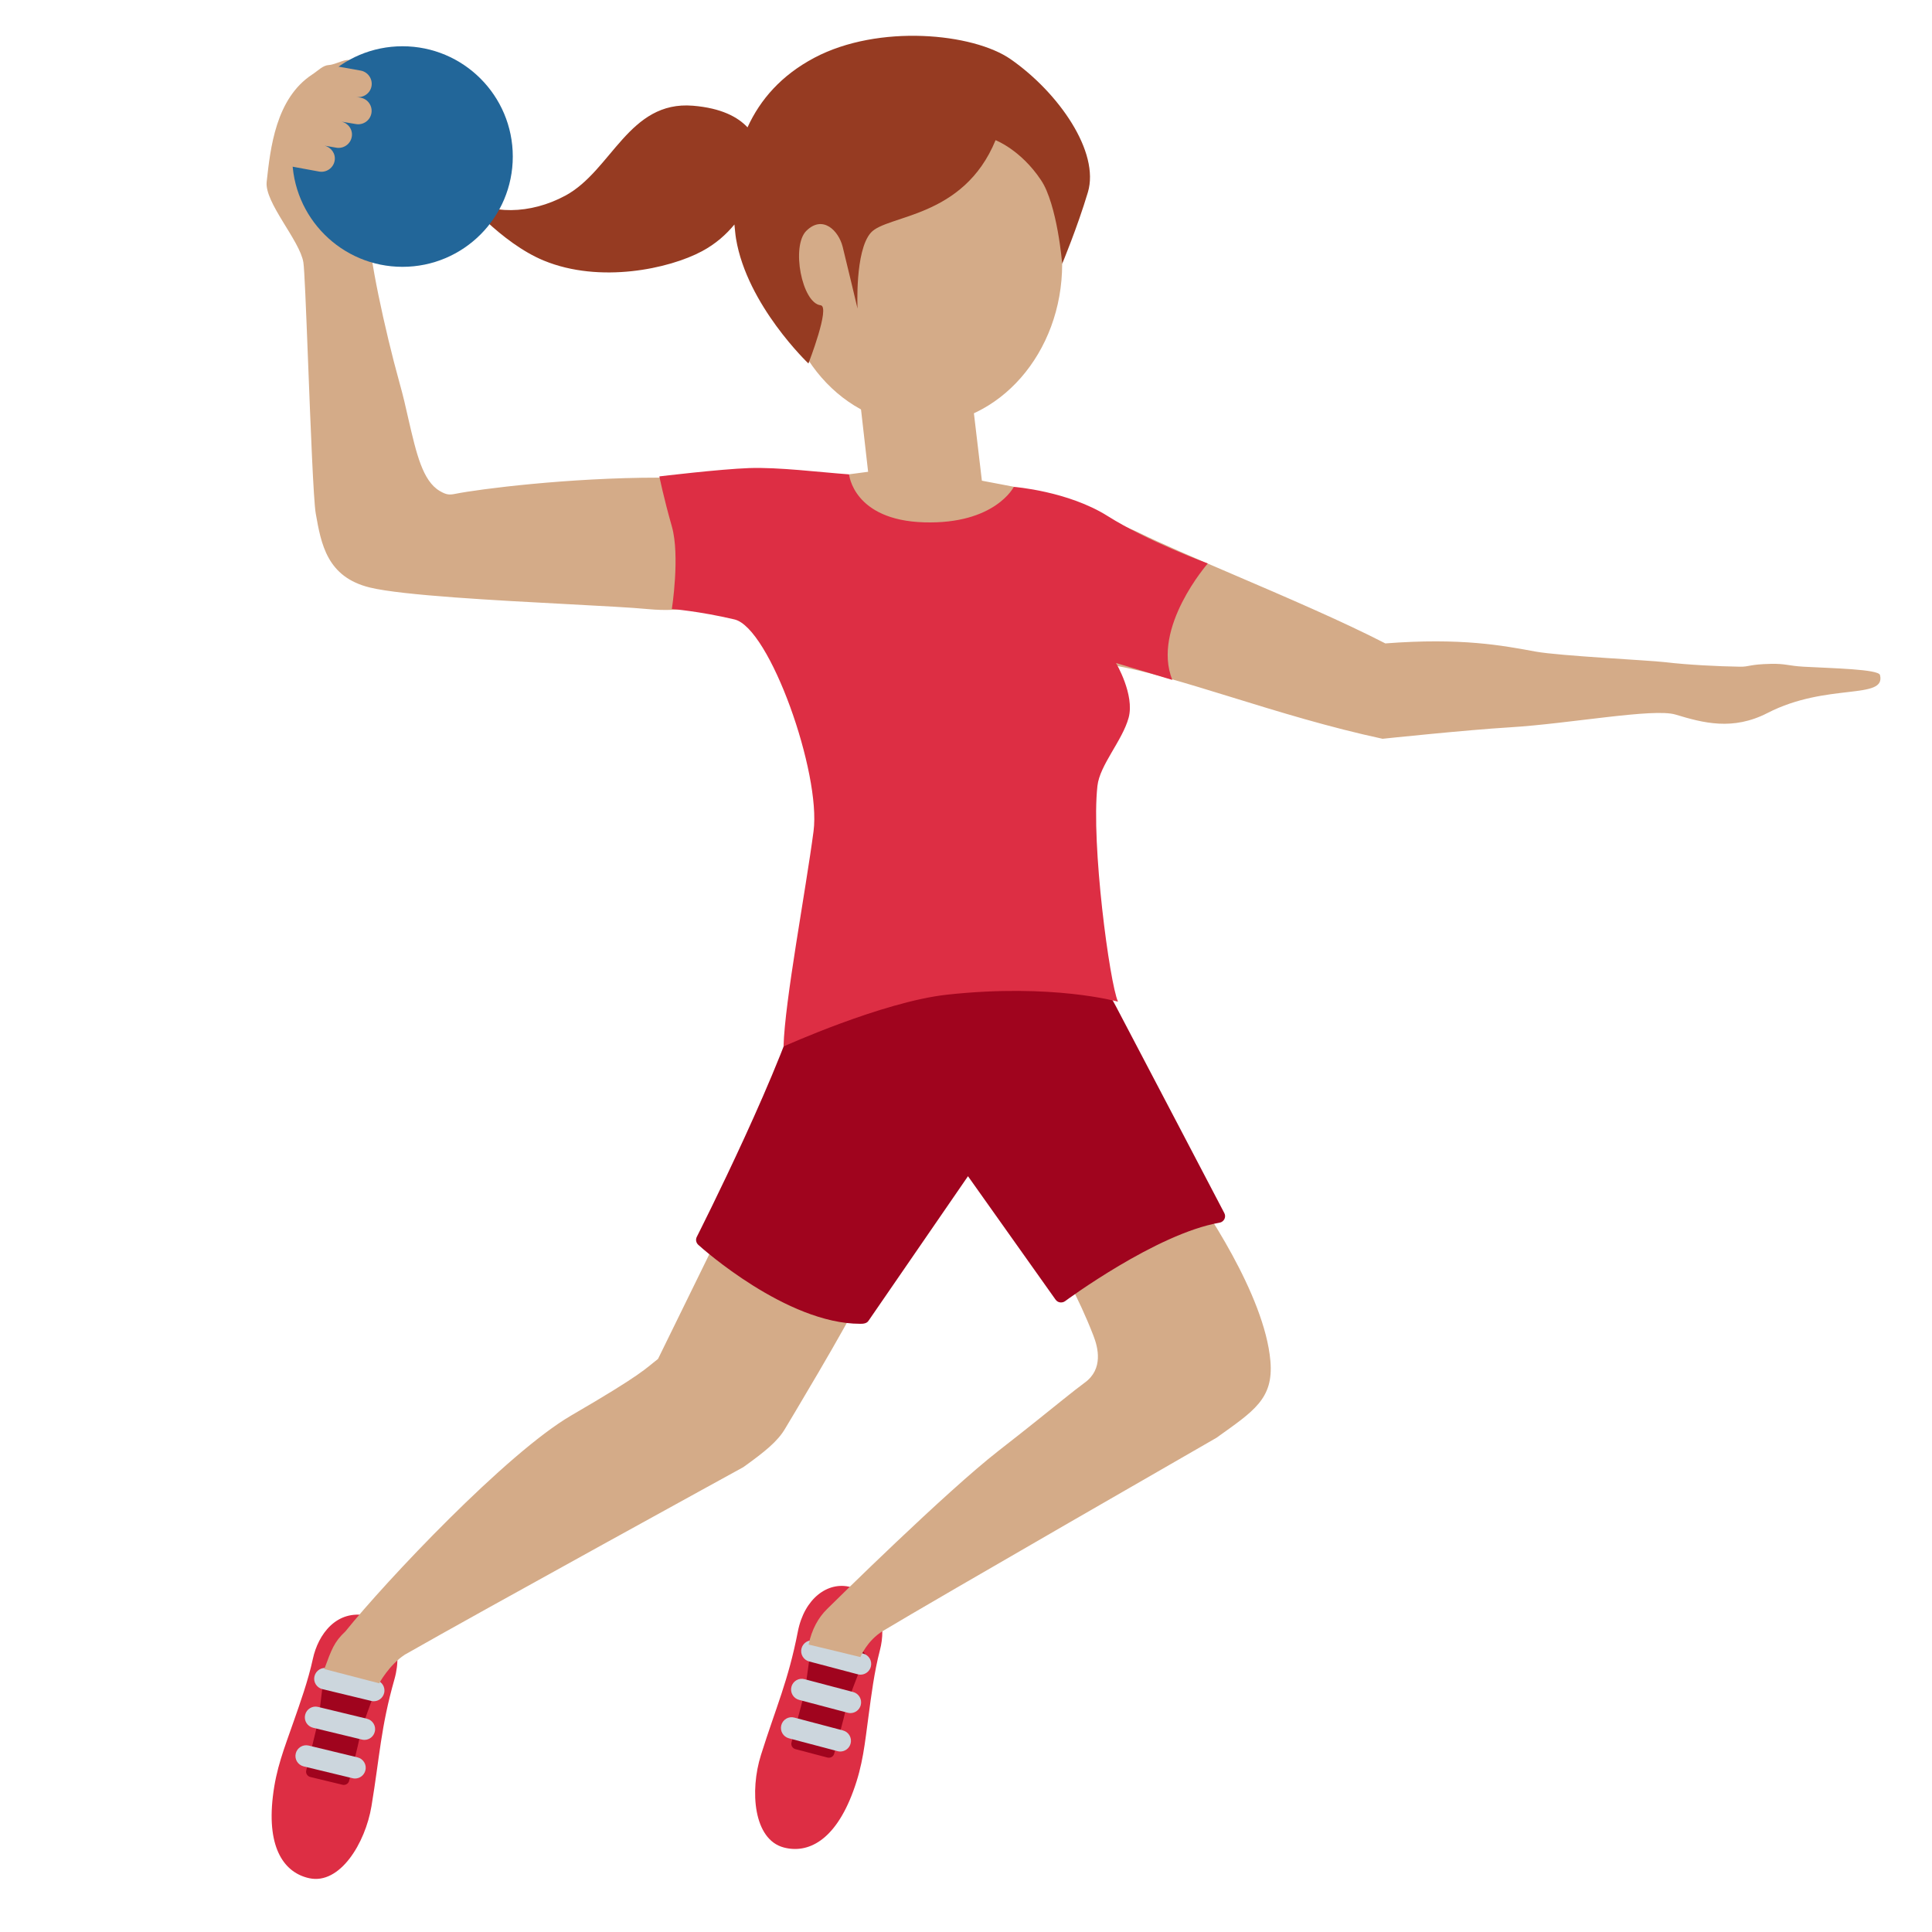
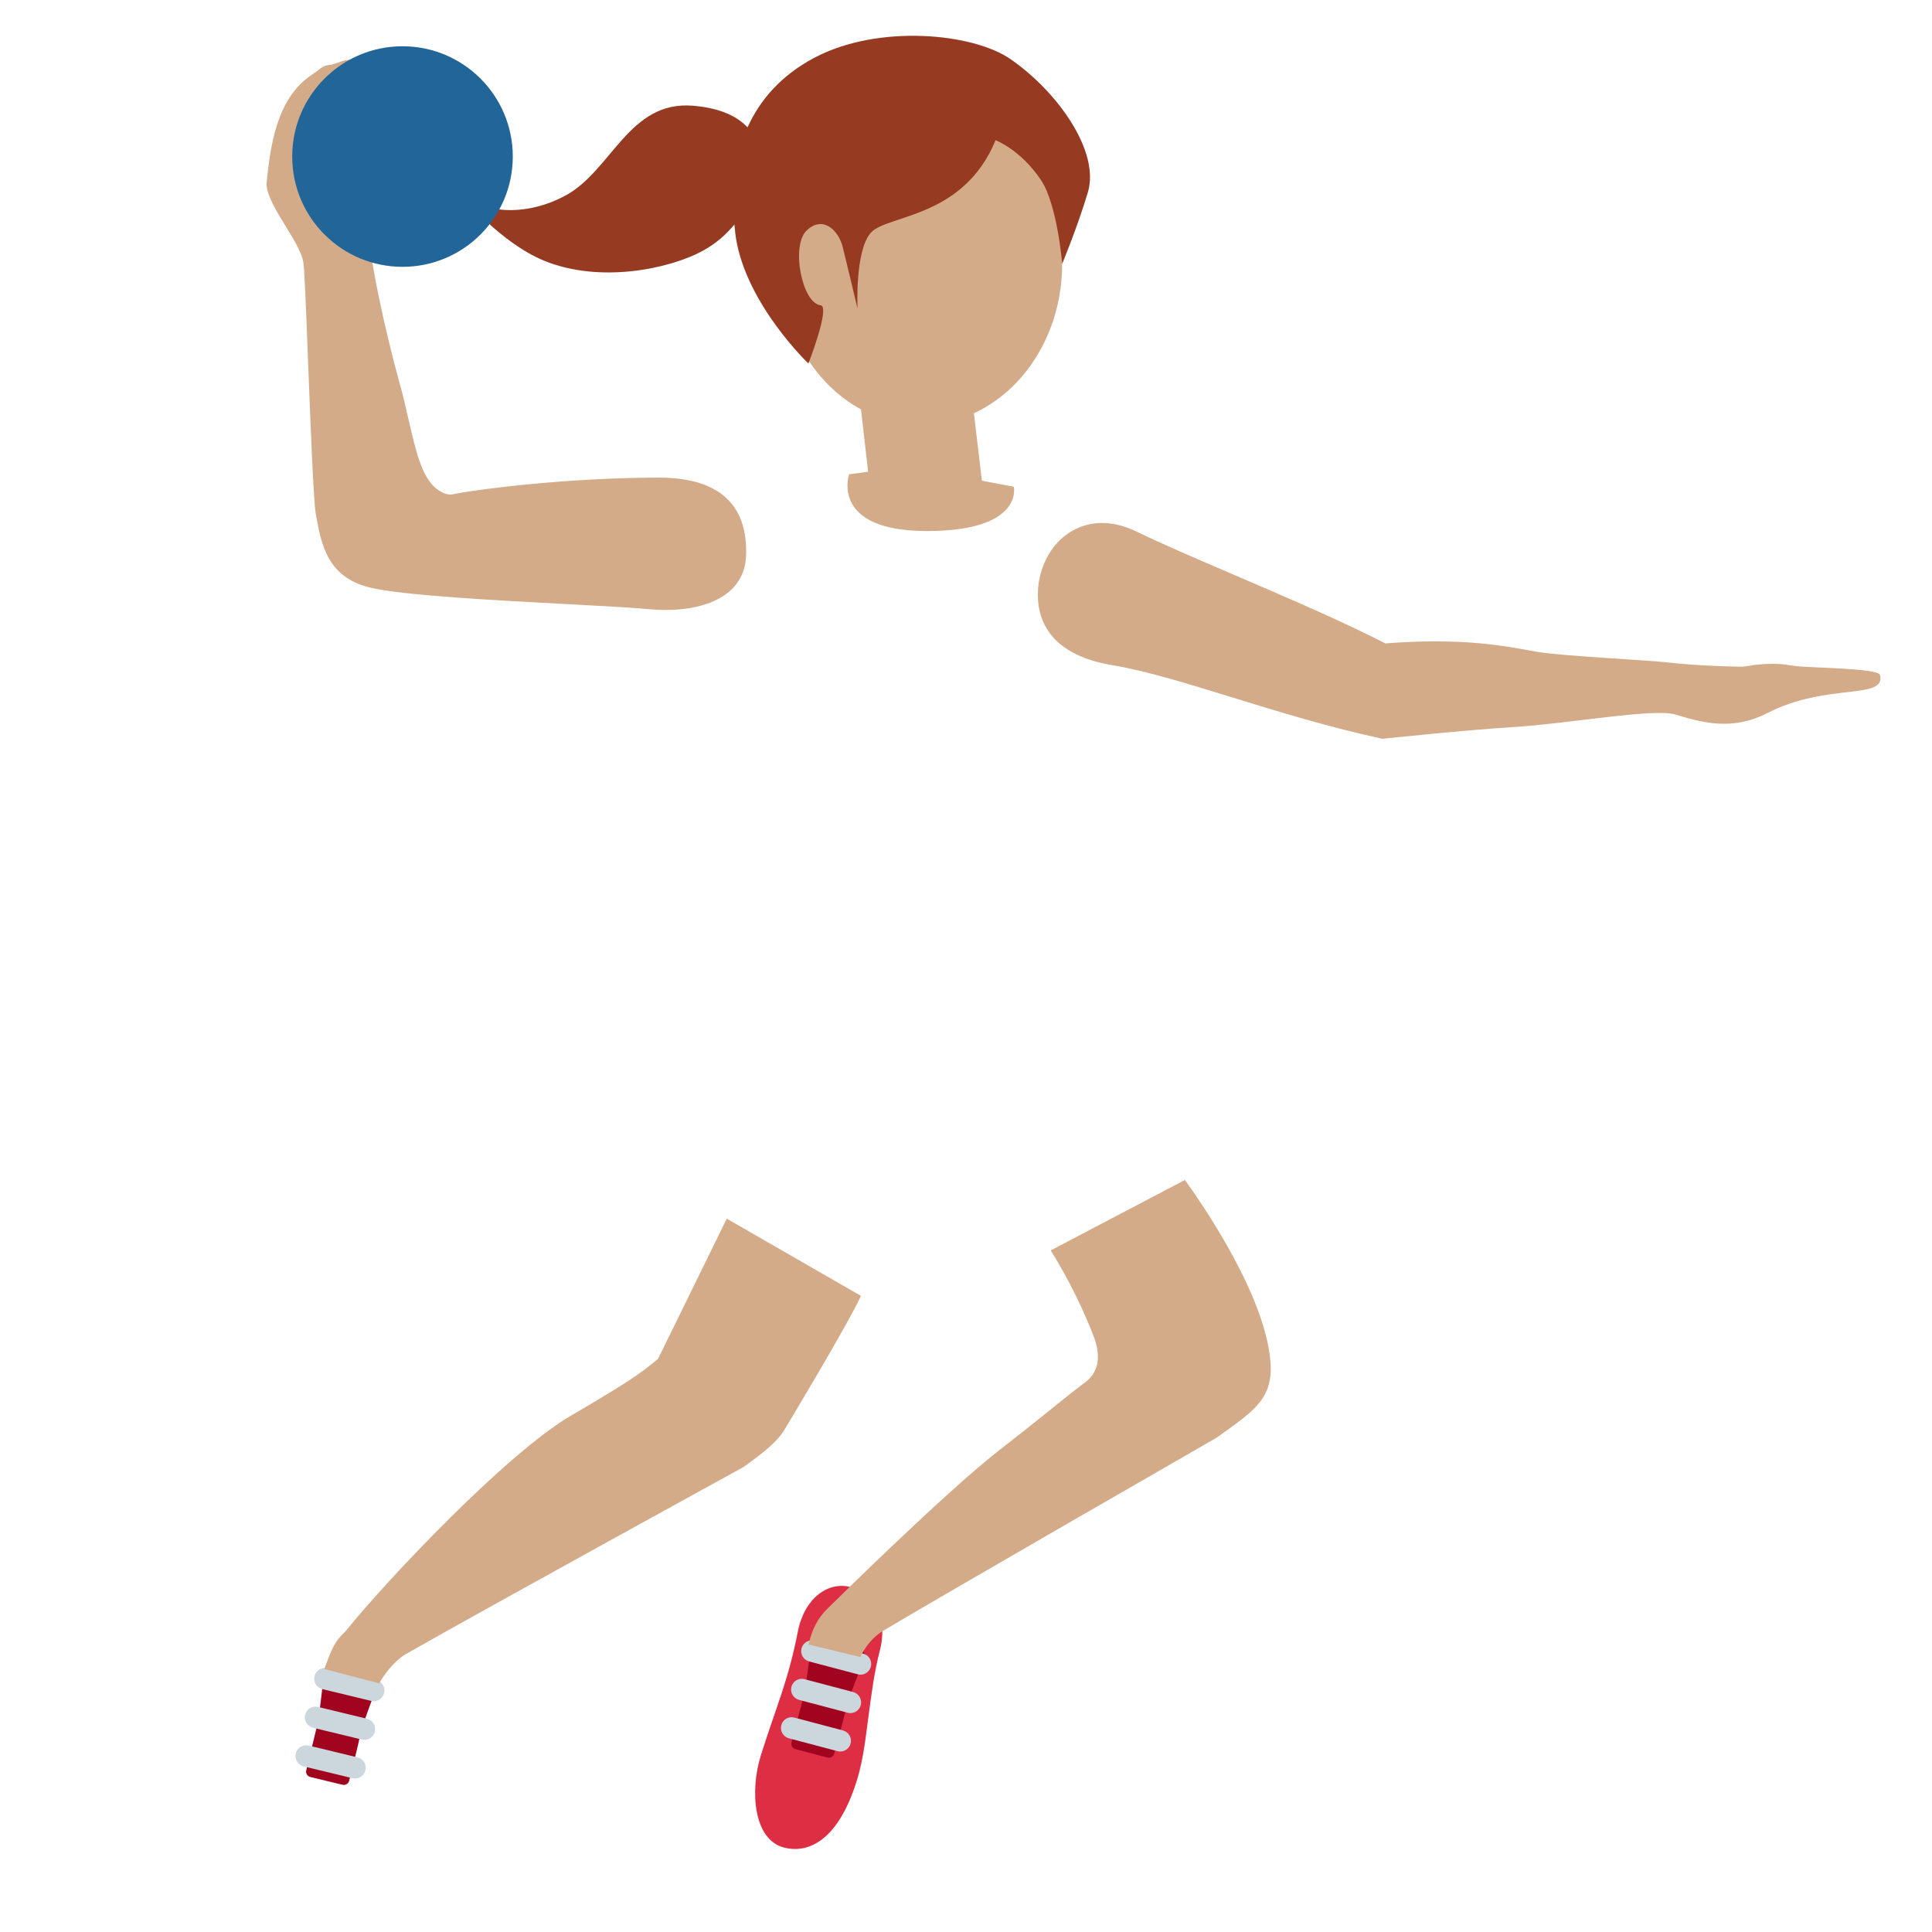
<svg xmlns="http://www.w3.org/2000/svg" viewBox="0 0 36 36">
-   <path fill="#DD2E44" d="M7.35 31.29c-.257.905-.272 1.425-.428 2.365-.115.69-.588 1.466-1.158 1.343-.452-.097-.795-.538-.68-1.52.061-.525.205-.877.393-1.416.108-.311.264-.74.353-1.153.097-.45.438-.928 1.018-.802.43.091.673.58.502 1.183z" />
  <path fill="#A0041E" d="M6.059 31.084c.024-.017.237-.141.55-.054.313.087.425.267.44.293.014.027-.289.776-.332.985-.044.223-.205.849-.212.876-.013.054-.069.086-.125.072l-.597-.144c-.056-.014-.09-.068-.077-.122l.205-.845c.057-.235.123-1.044.148-1.061z" />
  <path fill="#CCD6DD" d="M6.615 33.14c-.016 0-.031-.002-.047-.006l-.91-.22c-.107-.026-.174-.134-.147-.241.026-.107.134-.173.241-.147l.91.22c.107.026.174.134.147.241-.022.091-.103.153-.194.153zm.175-.72c-.016 0-.031-.002-.047-.006l-.91-.22c-.107-.026-.174-.134-.147-.241.025-.107.135-.174.241-.147l.91.22c.107.026.174.134.147.241-.022.092-.103.153-.194.153zm.174-.72c-.016 0-.031-.002-.047-.006l-.91-.22c-.107-.026-.174-.134-.147-.241s.134-.174.241-.147l.91.22c.107.026.174.134.147.241-.022.092-.103.153-.194.153z" />
  <path fill="#DD2E44" d="M14.867 30.401c-.18.923-.402 1.394-.688 2.302-.21.667-.139 1.573.425 1.722.447.118.953-.12 1.294-1.047.183-.496.214-.875.291-1.441.044-.326.1-.78.207-1.188.117-.445.029-1.025-.545-1.176-.425-.113-.864.213-.984.828z" />
  <path fill="#A0041E" d="M15.138 30.571c.024-.017.24-.136.551-.043.311.094.42.275.434.302.013.027-.304.77-.351.978-.049.222-.221.845-.229.871-.014.054-.071.084-.126.07l-.594-.156c-.056-.015-.089-.07-.075-.124l.221-.841c.062-.233.144-1.041.169-1.057z" />
  <path fill="#CCD6DD" d="M15.657 32.637c-.017 0-.034-.002-.051-.007l-.905-.239c-.107-.028-.171-.137-.143-.244.027-.106.137-.172.244-.142l.905.239c.107.028.171.137.143.244-.023.089-.104.149-.193.149zm.189-.716c-.017 0-.034-.002-.051-.007l-.905-.239c-.107-.028-.171-.137-.143-.244.027-.106.138-.172.244-.142l.905.239c.107.028.171.137.143.244-.023.089-.104.149-.193.149zm.188-.716c-.017 0-.034-.002-.051-.007l-.905-.239c-.107-.028-.171-.137-.143-.244.028-.106.139-.173.244-.142l.905.239c.107.028.171.137.143.244-.023.089-.104.149-.193.149z" />
  <g fill="#D4AB88">
    <path d="M16.042 24.146l-2.5-1.438-1.281 2.614c-.24.185-.28.276-1.615 1.052-1.203.699-3.46 3.091-4.21 4.025-.213.198-.259.341-.393.701l1.023.266s.182-.34.476-.533c1.438-.821 6.309-3.495 6.309-3.495.394-.283.64-.478.78-.72 0 0 1.192-1.979 1.411-2.472zm6.037-2.159L19.578 23.3c.171.271.513.854.797 1.59.083.213.191.618-.163.874-.2.146-.59.466-.889.704-.204.163-.438.349-.714.563-.997.778-3.032 2.787-3.198 2.951-.166.164-.283.377-.344.662.087.019.965.233.965.233s.123-.307.421-.487c.929-.561 6.214-3.599 6.214-3.599.69-.495 1.067-.722 1.005-1.432-.108-1.24-1.263-2.915-1.593-3.372zM13.576 9.322c-.267-.28-.705-.422-1.299-.422-1.689 0-3.358.215-3.783.3-.118.024-.173.024-.301-.052-.318-.188-.434-.696-.583-1.34-.048-.217-.101-.446-.165-.672-.279-1.001-.588-2.46-.55-2.736.054-.385-.312-3.22-.356-3.263-.071-.07-.274.067-.413.075-.111.007-.19.098-.308.176-.682.447-.78 1.376-.849 2-.042.386.62 1.095.684 1.502.02.133.047.804.089 1.888.044 1.135.099 2.549.141 2.788.101.572.208 1.186 1.01 1.382.604.147 2.378.241 3.673.309.65.035 1.213.064 1.512.093.647.062 1.198-.058 1.515-.331.192-.167.296-.389.309-.66.017-.443-.091-.793-.326-1.037zm20.031 3.101c-.285-.016-.335-.059-.612-.053-.406.009-.393.056-.577.053-.399-.006-.967-.034-1.387-.084-.31-.037-1.968-.116-2.419-.198-.614-.113-1.384-.261-2.798-.152-.794-.409-1.869-.87-2.823-1.279-.699-.3-1.359-.583-1.802-.8-.223-.109-.442-.165-.652-.165-.156 0-.308.031-.449.092-.325.141-.568.43-.686.813-.043.142-.162.638.108 1.073.216.347.624.573 1.214.671.618.102 1.367.333 2.234.6.857.265 1.82.561 2.804.772 0 0 1.555-.164 2.367-.213 1.124-.068 2.682-.362 3.092-.238.518.157 1.068.303 1.715-.03 1.106-.569 2.212-.236 2.095-.707-.028-.109-.881-.125-1.424-.155zm-15.78-7.43c-.062-.564-.59-1-1.148-.934-.564.062-.977.558-.914 1.122l.411 3.61-.355.047s-.363 1.057 1.449 1.057 1.621-.825 1.621-.825l-.595-.113-.469-3.964z" />
    <ellipse cx="17.167" cy="4.917" rx="2.625" ry="3" />
  </g>
  <path fill="#963B22" d="M18.833 1.104c-.699-.487-2.461-.66-3.656-.029-.615.325-1.011.778-1.248 1.298-.181-.193-.487-.359-1.016-.403-1.196-.099-1.513 1.208-2.378 1.675-.653.352-1.4.364-1.921.013 0 0 .716.867 1.52 1.198 1.045.43 2.333.154 2.947-.175.258-.138.452-.314.604-.498.01.089.015.177.03.266.207 1.24 1.349 2.324 1.349 2.324s.414-1.064.227-1.085c-.347-.039-.555-1.105-.264-1.389.306-.299.6 0 .675.3s.277 1.151.277 1.151-.052-1.076.248-1.414c.3-.337 1.724-.262 2.324-1.724 0 0 .47.179.845.742.309.464.396 1.562.396 1.562s.283-.678.479-1.333c.225-.749-.542-1.855-1.438-2.479z" />
  <g fill="#A0041E">
-     <path d="M15.104 18.375c-.318 1.396-2.009 4.729-2.009 4.729s1.639 1.477 2.987 1.437l1.954-2.841 1.735 2.446s1.713-1.274 2.931-1.485c0 0-1.666-3.182-2.023-3.856-.357-.674-1.057-1.547-1.057-1.547s-4.27.028-4.518 1.117z" />
-     <path d="M16.028 24.667c-1.37 0-2.949-1.41-3.016-1.471-.042-.038-.054-.099-.028-.149.017-.033 1.688-3.335 1.998-4.7.263-1.152 4.193-1.211 4.64-1.214h.001c.038 0 .074.017.098.047.028.036.712.89 1.07 1.566.356.675 2.022 3.857 2.022 3.857.019.035.02.077.002.113-.018.035-.052.061-.091.067-1.176.204-2.861 1.45-2.879 1.463-.027.02-.062.026-.094.022-.033-.005-.062-.023-.082-.051l-1.632-2.3-1.853 2.693c-.032.051-.098.058-.156.057zm-2.777-1.595c.32.271 1.65 1.337 2.765 1.345l1.918-2.788c.023-.033.062-.054.102-.054h.001c.041 0 .079.02.102.053l1.662 2.343c.373-.267 1.665-1.15 2.715-1.398-.332-.633-1.635-3.122-1.945-3.709-.301-.567-.858-1.29-1.008-1.479-1.617.018-4.174.305-4.336 1.019-.293 1.284-1.702 4.122-1.976 4.668z" />
-   </g>
-   <path fill="#DD2E44" d="M13.956 8.722c.549-.02 1.321.078 1.865.117 0 0 .078.855 1.399.894 1.321.039 1.671-.661 1.671-.661s1.01.078 1.749.544c.738.466 1.865.884 1.865.884s-1.049 1.197-.661 2.169l-1.049-.315s.352.593.235 1.021c-.117.427-.538.88-.581 1.269-.12 1.082.227 3.672.383 4.021 0 0-1.225-.346-3.191-.13-1.201.133-3.041.965-3.041.965.022-.842.413-2.902.559-4.01.142-1.079-.814-3.793-1.474-3.948-.661-.155-1.166-.194-1.166-.194s.155-.994 0-1.538-.233-.933-.233-.933 1.121-.135 1.67-.155z" />
+     </g>
  <circle fill="#269" cx="7.5" cy="2.917" r="2.055" />
-   <path fill="#D4AB88" d="M6.718 1.82l-.079-.013c.133.02.261-.069.284-.203.023-.135-.068-.265-.204-.289l-.513-.091-.825.901-.25.922.817.15c.135.023.265-.068.288-.204.022-.129-.064-.248-.189-.279l.22.038c.135.023.265-.068.288-.204.023-.131-.065-.253-.193-.282l.271.046c.135.023.265-.068.288-.204s-.068-.265-.203-.288z" />
</svg>